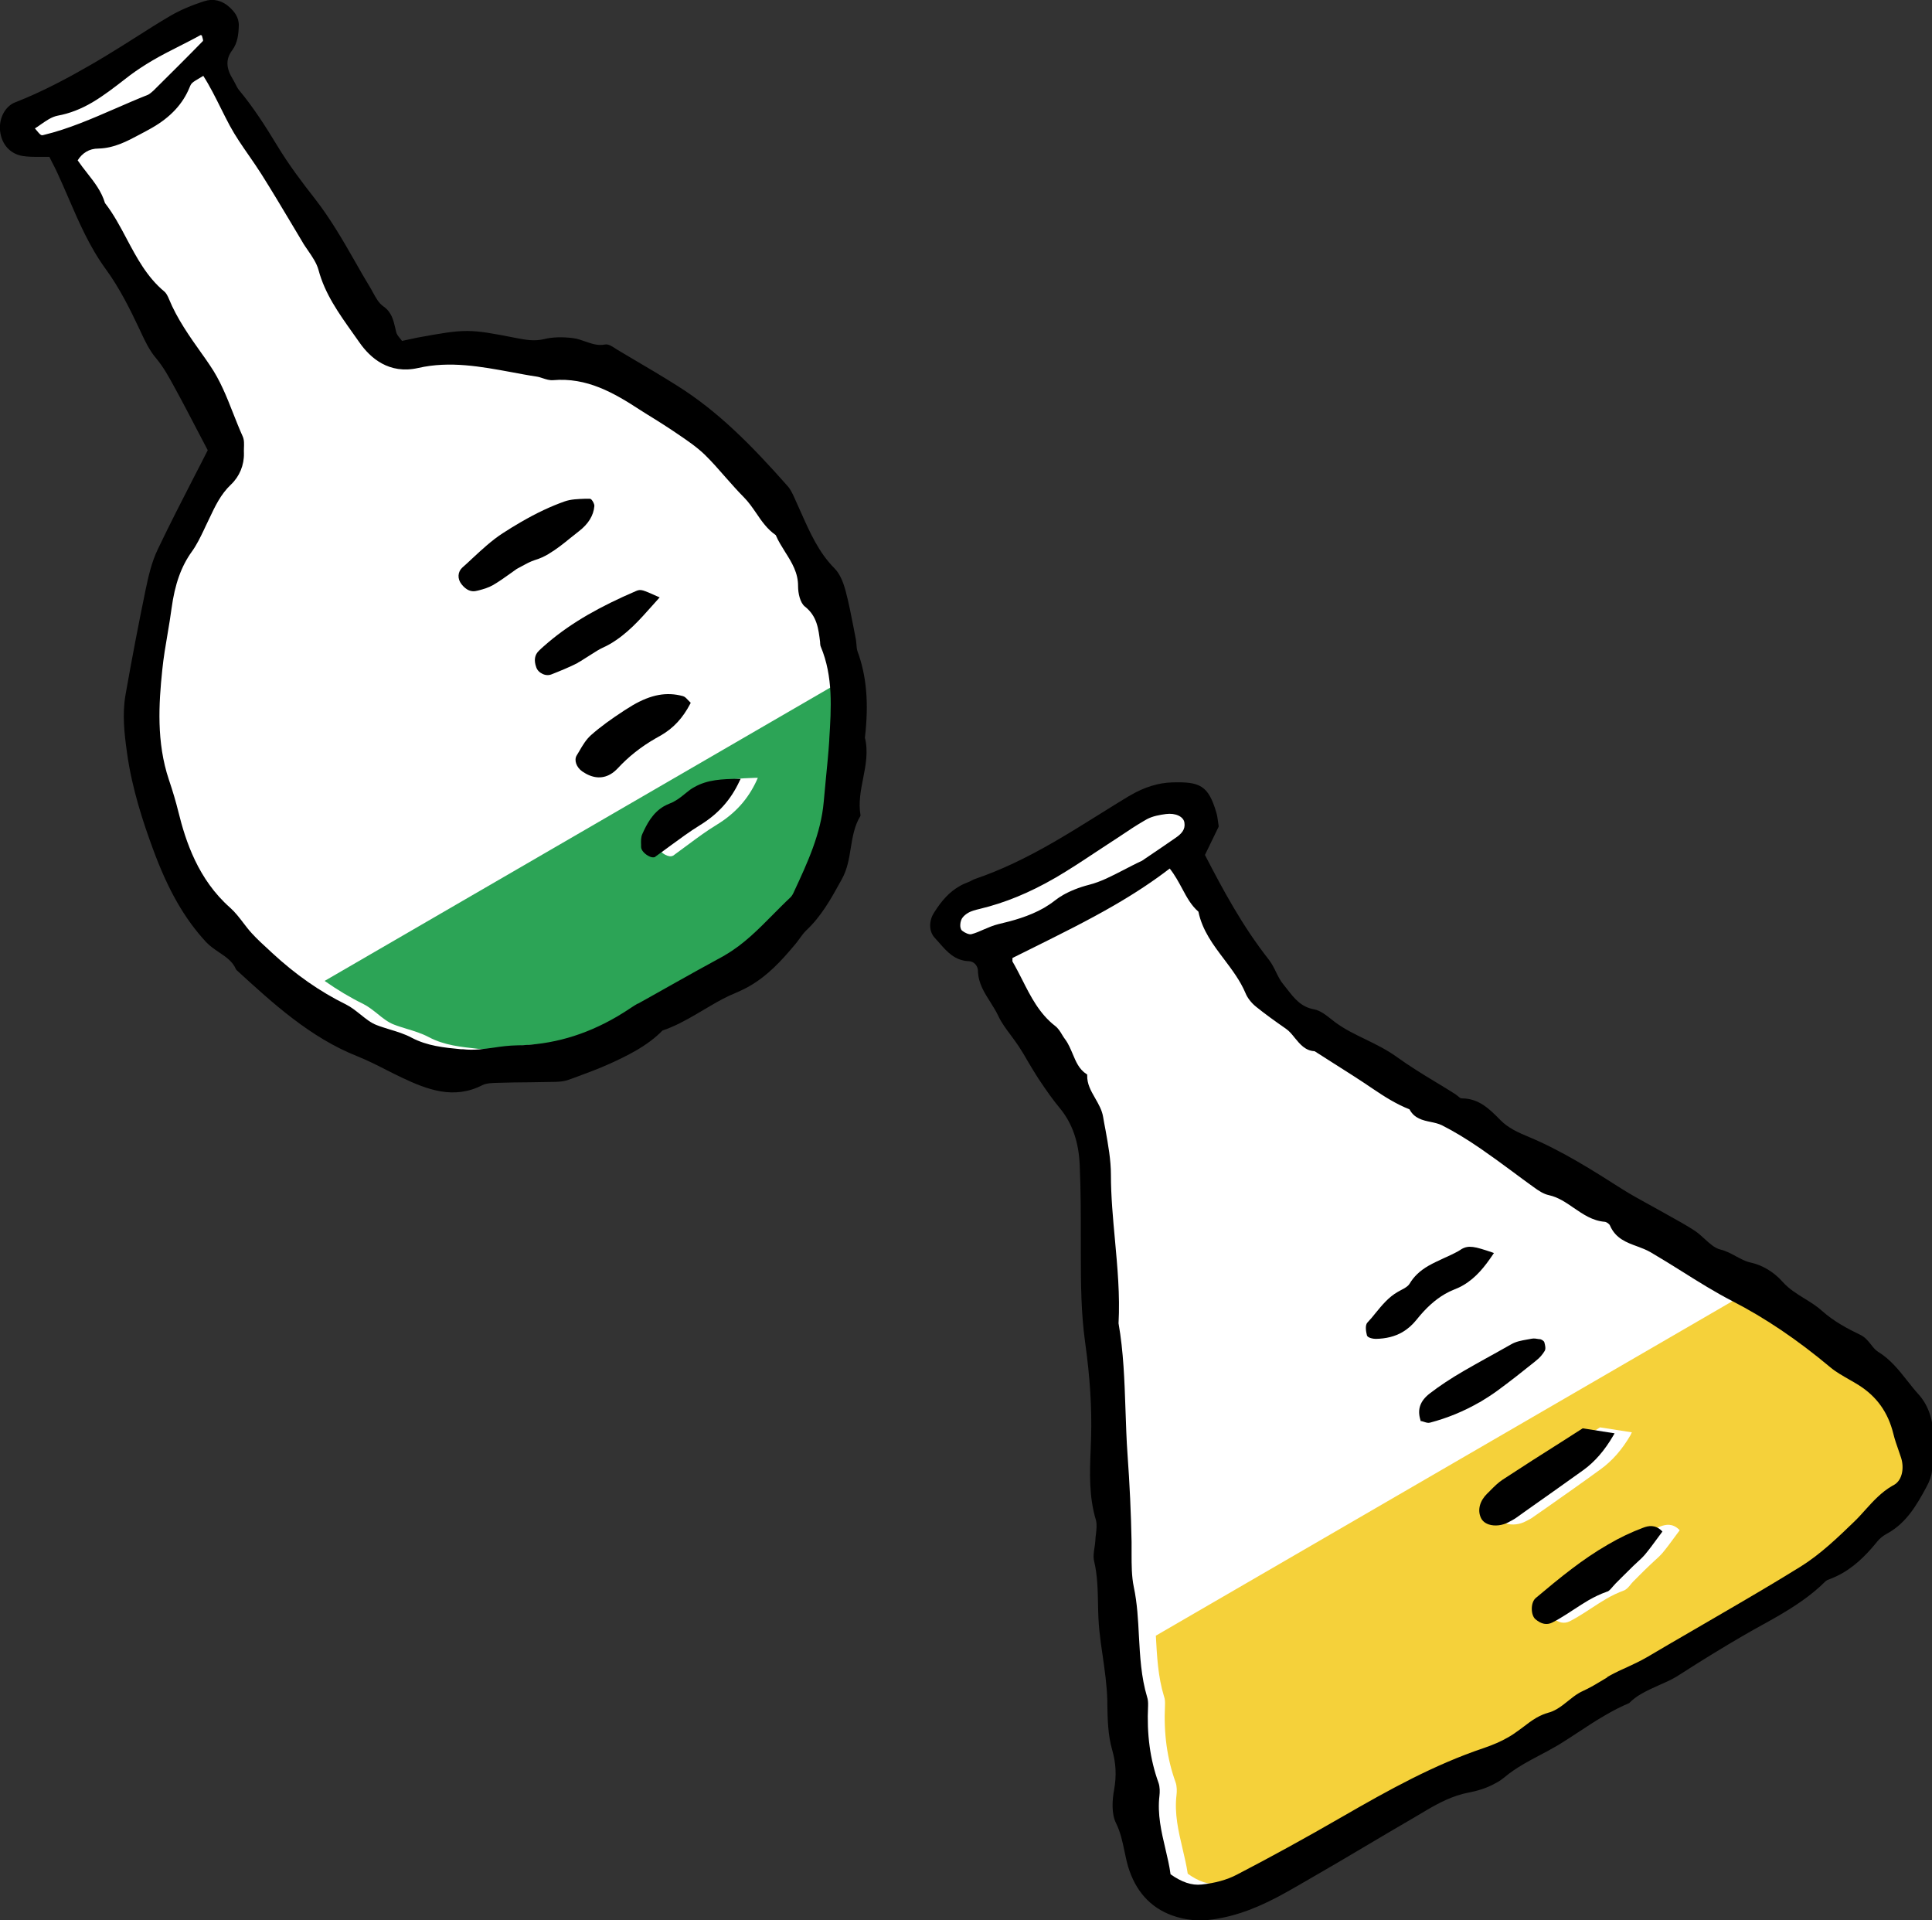
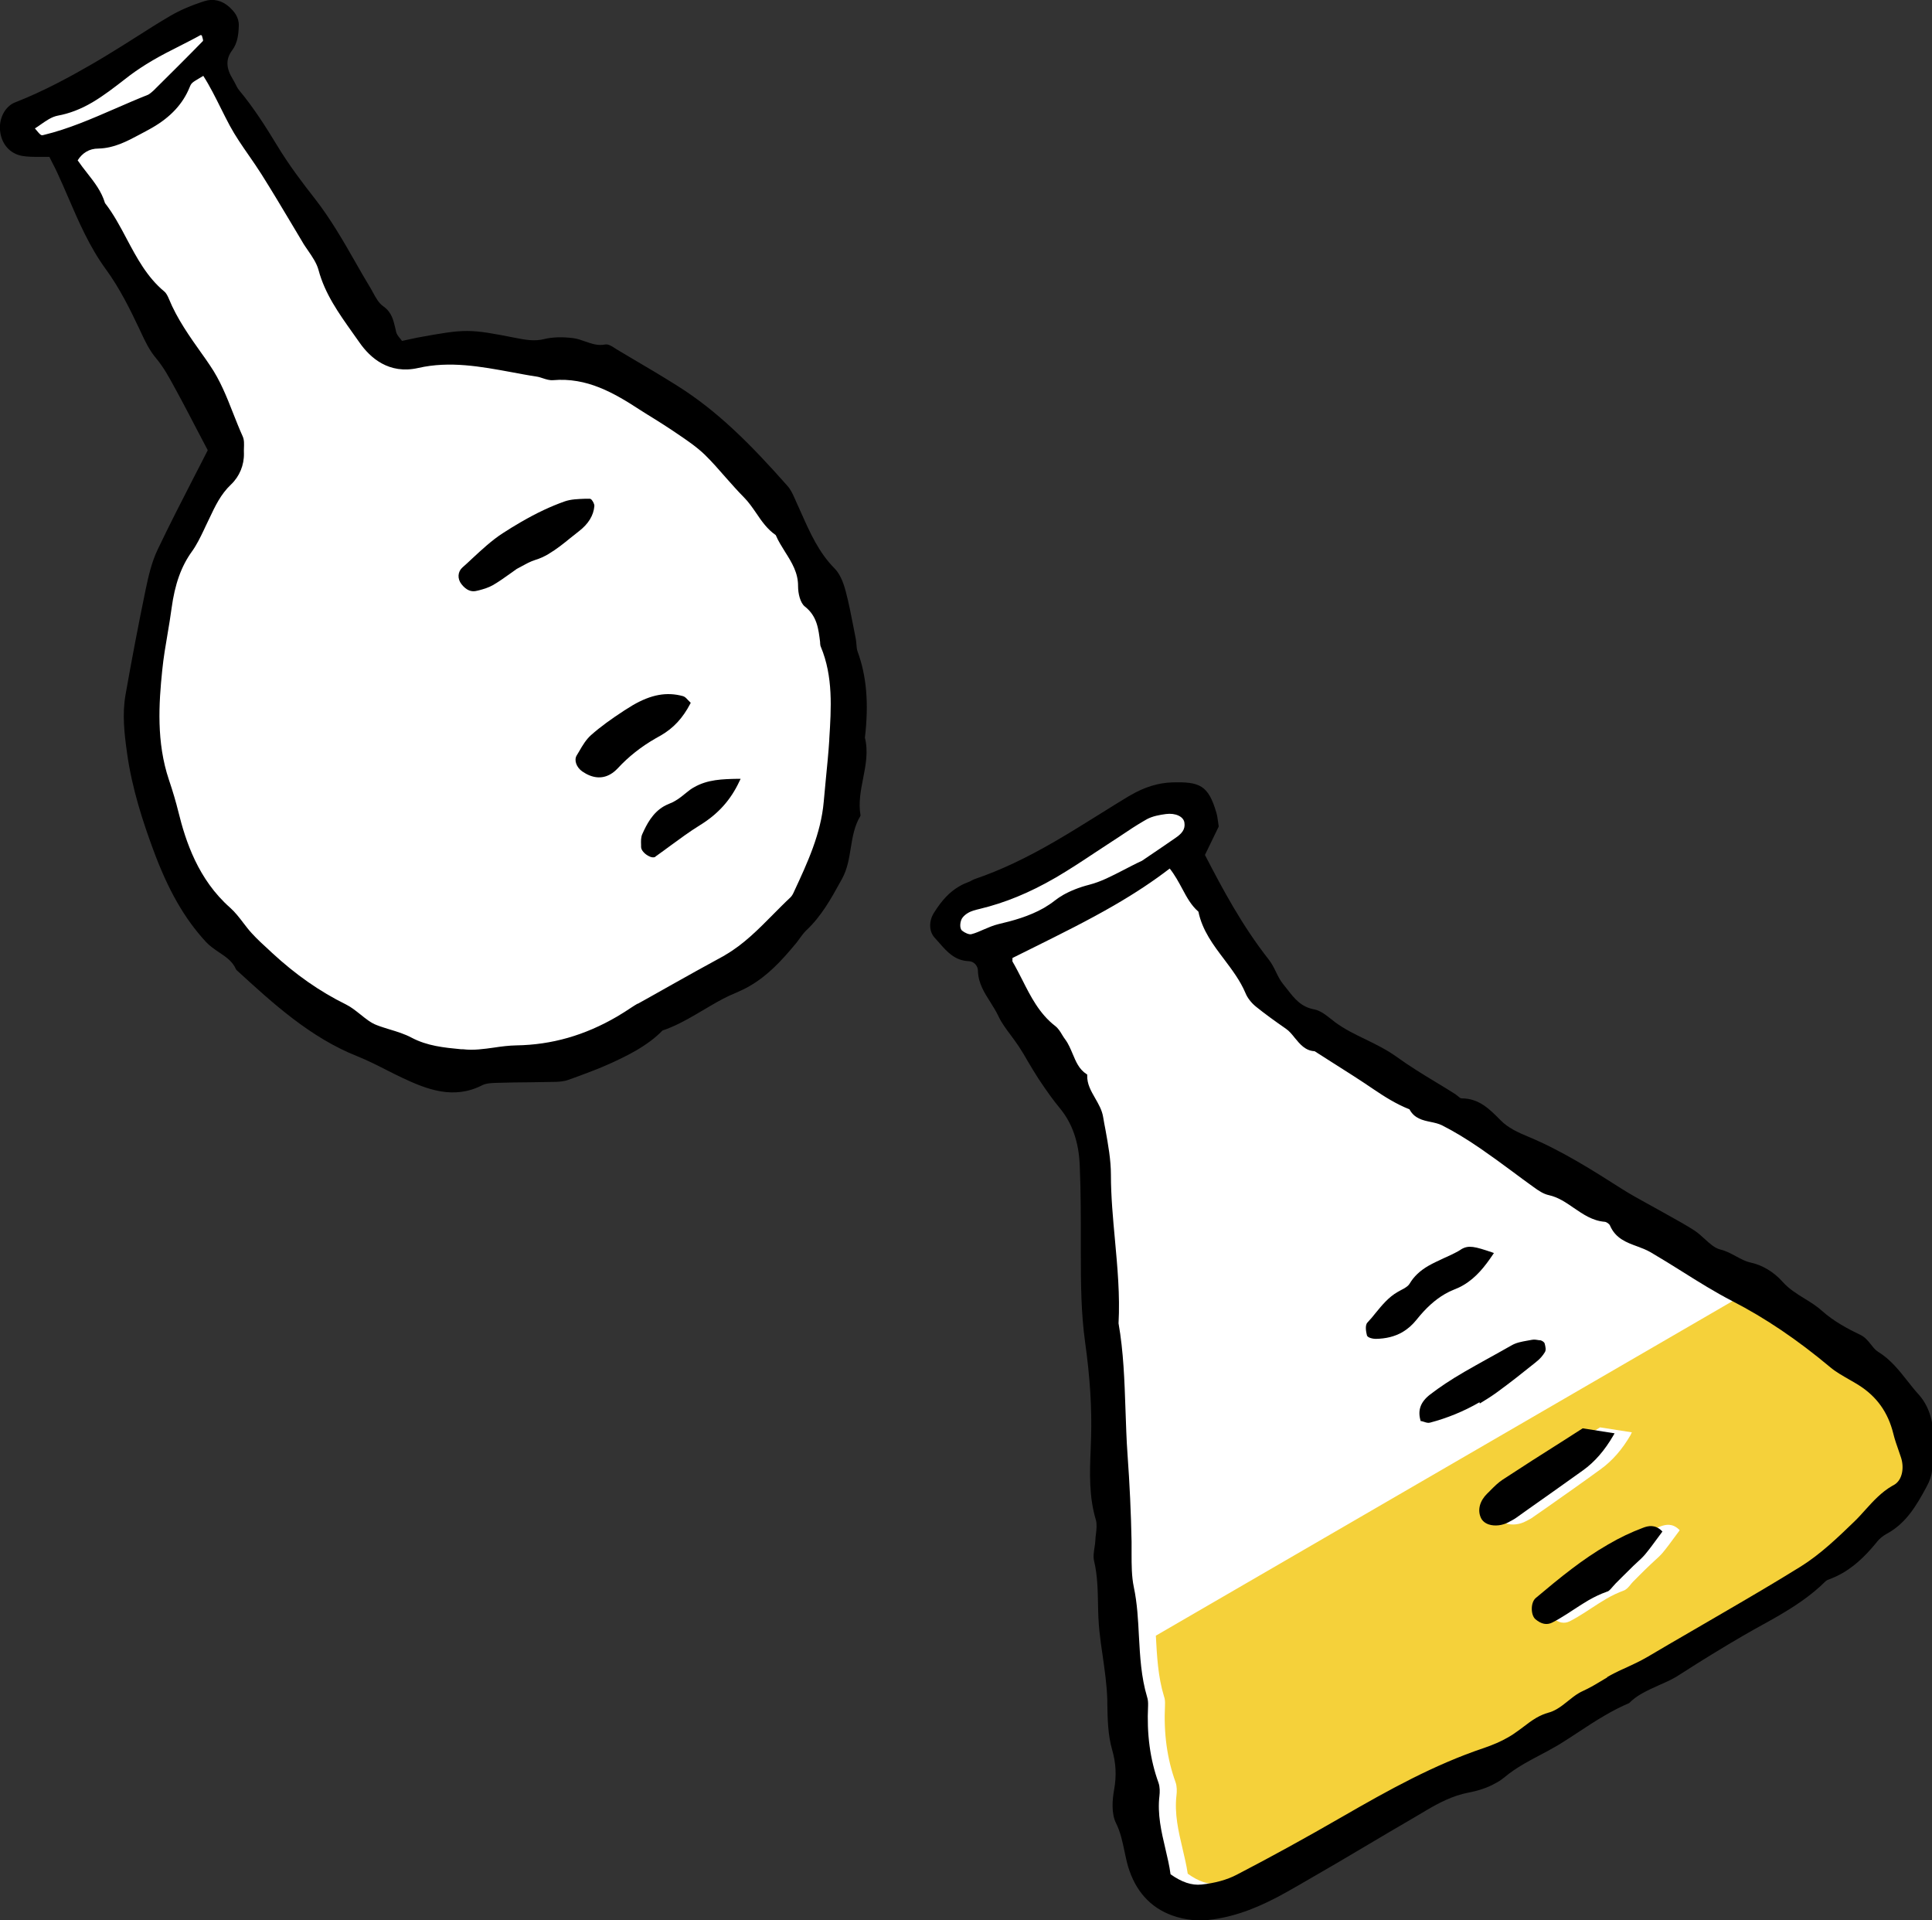
<svg xmlns="http://www.w3.org/2000/svg" id="_レイヤー_1" width="139.32" height="138.45" viewBox="0 0 139.32 138.45">
  <rect x="0" y="0" width="139.32" height="138.45" fill="#333333" stroke="none" />
  <defs>
    <style>.cls-1,.cls-2,.cls-3,.cls-4{stroke-width:0px;}.cls-2{fill:#2ca456;}.cls-3{fill:#fff;}.cls-4{fill:#f5d13a;}</style>
  </defs>
  <path class="cls-3" d="m107.74,128.3c-.69.4-1.48.59-1.89.66-1.21.23-2.24.79-3.11,1.29l-.99.58c-1.16.67-2.31,1.35-3.46,2.03l-.16.1c-1.24.73-2.49,1.47-3.74,2.19-.56.33-1.13.65-1.69.98-1.99,1.13-3.6,1.73-5.25,1.97-1.02.15-1.96.06-2.87-.27-1.47-.55-2.47-1.66-2.97-3.33-.11-.37-.19-.76-.27-1.12-.15-.71-.29-1.4-.63-2.06-.25-.49-.29-1.26-.12-2.24.19-1.05.14-1.98-.15-3-.3-1.05-.32-2.23-.34-3.27v-.24c-.03-1.1-.18-2.17-.35-3.27-.08-.58-.17-1.16-.23-1.74-.07-.61-.08-1.24-.1-1.85v-.11c-.03-1.03-.05-2.08-.29-3.1-.06-.27-.01-.58.03-.88.03-.19.06-.37.07-.54,0-.14.02-.27.04-.41.05-.39.08-.78-.02-1.12-.5-1.65-.43-3.36-.36-5.01l.03-.88c.06-2.13-.08-4.31-.43-6.88-.28-2.11-.31-4.1-.31-6.49v-.74c0-1.84,0-3.7-.07-5.52-.07-1.72-.55-3.11-1.47-4.23-.51-.61-1-1.3-1.57-2.16-.28-.42-.54-.86-.74-1.2-.22-.37-.43-.74-.67-1.11-.18-.28-.39-.55-.58-.81l-.04-.05c-.31-.42-.64-.85-.85-1.3-.17-.37-.39-.72-.59-1.03-.42-.65-.84-1.31-.85-2.13-.01-.45-.37-.95-.93-.97-.88-.03-1.38-.6-1.91-1.2-.13-.15-.24-.27-.35-.39-.33-.35-.34-.97-.03-1.47.55-.88,1.08-1.44,1.73-1.82.18-.1.38-.2.59-.28.09-.03.19-.08.28-.13.09-.05.17-.09.26-.12,1.77-.6,3.6-1.47,5.76-2.72,1.03-.6,2.06-1.24,3.05-1.86l.28-.17c.67-.42,1.31-.82,1.95-1.22l.15-.09c.95-.55,1.91-.85,2.84-.88,1.88-.06,2.38.12,2.92,1.98.05.17.08.35.11.58.01.1.03.19.05.3l-1.02,2.09.06.12c1.3,2.52,2.72,5.17,4.63,7.59.2.25.35.55.5.86.15.31.33.66.56.95.1.11.18.22.26.33.54.69,1.08,1.38,2.11,1.55.37.07.74.36,1.09.64l.09.07c.08.06.16.13.24.18.66.49,1.41.86,2.13,1.21l.1.05c.75.36,1.5.73,2.17,1.21.93.68,1.94,1.29,2.91,1.88l.32.19c.35.22.71.43,1.05.65.05.03.1.08.16.12.14.12.27.22.42.22,1.14,0,1.82.69,2.61,1.48.59.61,1.31.93,2.11,1.27,2.4,1,4.6,2.4,6.73,3.76.54.35,1.11.66,1.67.96l.34.19c.2.11.4.22.59.33.16.09.33.18.49.27l.27.15c.64.35,1.25.69,1.83,1.07.22.15.44.35.65.54l.04.04c.38.35.78.71,1.26.83.39.1.75.29,1.06.46l.05.03c.34.18.67.35,1.04.43.83.19,1.61.65,2.18,1.3.49.56,1.1.93,1.64,1.27.4.24.86.52,1.24.87.86.78,1.96,1.35,2.82,1.76.29.14.47.37.66.62.16.21.34.44.59.59.83.51,1.42,1.26,2,1.98l.05.06c.25.32.52.65.79.95.62.68.97,1.61.99,2.63.02.88,0,1.78-.07,2.68-.02.31-.14.66-.36,1.06-.73,1.34-1.43,2.51-2.65,3.22,0,0-.17.09-.17.09-.26.15-.49.35-.68.57-.59.72-1.39,1.63-2.43,2.23-.3.18-.63.33-.99.46-.04,0-.1.03-.17.07s-.12.08-.16.13c-1.03,1.04-2.29,1.83-3.38,2.46-.38.22-.75.43-1.13.64l-.6.34-.8.46c-1.41.82-2.91,1.74-4.57,2.81-.07.05-.14.09-.21.13h-.02c-.35.21-.74.39-1.11.56l-.1.05c-.4.18-.83.37-1.23.61-.37.21-.67.44-.94.7-.59.26-1.15.54-1.73.88-.66.38-1.29.8-2,1.26-.39.26-.78.51-1.17.76-.14.09-.28.17-.42.25h-.01c-.34.21-.69.39-1.05.58l-.31.17c-.28.15-.56.3-.84.47-.61.36-1.08.68-1.48,1.02-.14.12-.31.23-.5.34Z" />
  <path class="cls-4" d="m135.29,99.78c1.3.82,2.11,1.96,2.49,3.49.1.42.25.84.39,1.24.05.16.11.31.16.47.24.7.12,1.63-.5,1.99l-.13.07c-.78.45-1.36,1.1-1.93,1.72-.25.28-.52.57-.8.84-1.21,1.16-2.45,2.37-3.86,3.25-1.85,1.15-3.75,2.26-5.53,3.29l-2.56,1.49c-.99.58-1.98,1.16-2.96,1.74l-.08.05c-.48.28-.99.52-1.48.74-.28.13-.55.26-.83.4-.18.09-.36.19-.53.29s-.33.2-.5.3c-.17.1-.33.21-.51.31-.29.17-.54.29-.78.41-.08.04-.17.08-.25.13-.28.17-.54.37-.8.58s-.52.42-.8.59c-.21.12-.4.2-.61.26-.29.08-.57.2-.87.37-.34.2-.66.44-.97.68-.23.17-.47.35-.71.51-.12.08-.24.15-.37.23-.52.3-1.07.54-1.75.77-3.58,1.2-6.87,3.03-10.19,4.95-2.67,1.54-5.16,2.91-7.61,4.18-.7.36-1.58.61-2.54.71-.71.07-1.44-.17-2.23-.74-.09-.61-.24-1.23-.38-1.83-.29-1.23-.59-2.5-.43-3.84.03-.25.04-.62-.07-.93-.61-1.69-.86-3.5-.76-5.55.01-.23,0-.45-.07-.63-.44-1.43-.51-2.93-.59-4.38l42.22-24.49c.19.11.39.21.58.31,2.36,1.22,4.68,2.78,7.09,4.79.41.34.87.6,1.33.86.23.14.47.27.71.42Zm-17.69,3.63l.08-.14-2.3-.36-1.5.96c-1.43.91-2.85,1.82-4.27,2.75-.32.21-.59.49-.86.75-.08.09-.17.18-.26.26-.54.51-.71,1.18-.45,1.73.1.22.29.38.57.48.43.14.98.08,1.44-.17l.06-.03c.09-.05.17-.09.26-.14.07-.04.14-.08.21-.14l.88-.61c1.32-.93,2.65-1.86,3.95-2.81.85-.61,1.57-1.43,2.2-2.52Zm3.53,6.92l-.07-.07c-.47-.44-.93-.35-1.32-.21-.85.32-1.67.72-2.53,1.21-1.83,1.06-3.44,2.37-5.2,3.85-.18.15-.28.44-.29.79,0,.33.1.61.26.75.41.36.82.44,1.22.24.17-.09.34-.18.51-.28.36-.21.71-.44,1.06-.67.35-.23.69-.45,1.05-.66.46-.27.86-.45,1.26-.6.04-.01.07-.03.11-.05.15-.09.28-.24.39-.38.06-.07.12-.15.18-.21l.45-.45c.27-.27.54-.54.82-.8.09-.09.2-.18.3-.28.19-.17.39-.35.56-.55.3-.36.58-.74.85-1.11.11-.15.4-.54.4-.54Z" />
  <path class="cls-1" d="m107.89,128.54c-.68.4-1.45.6-1.98.7-1.16.22-2.17.76-3.02,1.26l-.98.58c-1.21.7-2.42,1.42-3.62,2.13-1.24.74-2.49,1.47-3.74,2.19-.56.33-1.13.65-1.69.97-2.01,1.14-3.66,1.76-5.35,2.01-1.07.16-2.05.06-3.01-.29-1.56-.57-2.62-1.76-3.15-3.51-.11-.38-.19-.77-.27-1.15-.14-.66-.28-1.34-.6-1.98-.35-.7-.27-1.7-.14-2.41.18-1.01.14-1.9-.14-2.88-.31-1.07-.33-2.22-.35-3.34v-.24c-.03-1.09-.19-2.18-.34-3.24-.09-.58-.17-1.16-.23-1.75-.07-.66-.09-1.33-.1-1.98-.02-1-.04-2.04-.28-3.05-.08-.32-.02-.67.03-1.01.03-.17.05-.34.06-.51,0-.14.02-.29.04-.43.04-.35.08-.71,0-1.01-.51-1.69-.45-3.42-.38-5.1.01-.29.02-.59.03-.88.06-2.09-.07-4.26-.43-6.84-.29-2.1-.31-4.11-.31-6.53v-.74c0-1.81,0-3.68-.08-5.51-.07-1.66-.53-2.99-1.4-4.06-.5-.6-1-1.3-1.59-2.19-.26-.4-.5-.81-.74-1.21-.21-.37-.43-.74-.66-1.09-.18-.27-.38-.54-.57-.8-.33-.44-.68-.9-.91-1.4-.16-.34-.37-.67-.57-.99-.43-.68-.88-1.37-.9-2.27,0-.32-.26-.68-.66-.69-1-.04-1.57-.68-2.11-1.3-.11-.13-.23-.26-.34-.38-.42-.44-.45-1.2-.06-1.81.58-.93,1.15-1.52,1.83-1.91.2-.12.42-.22.64-.3.09-.03.17-.07.25-.12.1-.05.19-.1.3-.13,1.75-.6,3.57-1.45,5.71-2.69,1.12-.65,2.24-1.35,3.33-2.03.65-.41,1.3-.81,1.96-1.21l.16-.09c.99-.58,2-.89,2.98-.92,2-.06,2.62.2,3.2,2.17.06.2.09.41.12.63.02.11.03.22.05.35v.04s-.99,2.04-.99,2.04c1.29,2.5,2.71,5.14,4.6,7.54.22.28.38.6.53.91.15.31.31.63.53.89.09.11.18.22.27.34.51.66,1,1.28,1.93,1.45.44.08.84.39,1.22.69.11.09.21.17.32.25.68.5,1.44.87,2.19,1.23.74.36,1.51.74,2.21,1.24.94.68,1.95,1.3,2.93,1.89.45.27.89.54,1.33.82.06.04.12.09.18.14.09.08.19.16.26.16,1.26,0,2.01.76,2.81,1.57.56.57,1.27.89,2.02,1.2,2.4,1,4.62,2.41,6.77,3.78.57.36,1.17.69,1.75,1.01.28.15.57.31.85.47.25.14.5.28.75.42.61.34,1.25.69,1.85,1.08.26.17.5.39.73.6.37.34.73.67,1.14.77.42.1.78.3,1.13.49.34.18.66.36,1.02.44.88.19,1.71.69,2.33,1.39.46.52,1.03.87,1.58,1.21.44.27.89.55,1.28.9.84.76,1.91,1.32,2.75,1.72.35.17.56.44.77.7.16.2.3.39.51.52.88.54,1.5,1.32,2.1,2.08.26.33.52.66.8.97.66.72,1.04,1.72,1.07,2.81.02.89,0,1.8-.08,2.71-.03.35-.16.74-.39,1.16-.74,1.38-1.46,2.58-2.76,3.33l-.18.1c-.24.14-.44.31-.6.5-.6.74-1.42,1.66-2.51,2.29-.33.19-.68.35-1.03.48-.04.01-.08.03-.11.05-.04.02-.07.05-.1.07-1.08,1.08-2.35,1.88-3.45,2.52-.38.22-.76.43-1.14.64l-.61.34c-.26.15-.53.3-.79.45-1.39.81-2.88,1.72-4.56,2.8-.08.05-.16.1-.24.15-.4.23-.82.42-1.24.6-.41.18-.82.37-1.21.59s-.67.44-.92.69c-.58.25-1.14.53-1.75.89-.68.39-1.34.83-1.98,1.25-.39.26-.78.51-1.18.76-.14.09-.29.18-.44.26-.36.21-.73.41-1.1.6-.37.2-.74.39-1.1.6-.58.34-1.04.65-1.44.99-.16.13-.34.26-.54.37Zm8-7.62c.17-.1.35-.2.53-.29.27-.14.55-.27.83-.39.49-.23,1-.46,1.48-.74l.09-.05c.98-.58,1.97-1.16,2.96-1.73l2.56-1.49c1.77-1.03,3.67-2.14,5.52-3.29,1.41-.88,2.66-2.08,3.86-3.24.28-.27.55-.57.8-.85.56-.62,1.15-1.27,1.93-1.72l.13-.07c.63-.36.74-1.29.5-1.99-.05-.16-.11-.31-.16-.47-.14-.4-.29-.82-.39-1.24-.38-1.53-1.19-2.67-2.49-3.49-.23-.15-.47-.28-.71-.42-.45-.26-.92-.52-1.33-.86-2.4-2.01-4.72-3.57-7.09-4.79-1.24-.64-2.44-1.39-3.6-2.12-.75-.47-1.52-.95-2.29-1.4-.3-.17-.63-.3-.96-.42-.77-.28-1.56-.57-1.96-1.5-.05-.12-.25-.26-.38-.27-.88-.07-1.57-.55-2.23-1-.58-.4-1.12-.77-1.79-.92-.39-.08-.76-.33-1.09-.57-.53-.38-1.06-.77-1.58-1.16-.74-.55-1.51-1.11-2.28-1.64-.99-.68-1.9-1.23-2.77-1.67-.25-.12-.52-.18-.81-.24-.58-.12-1.18-.25-1.53-.91-.97-.38-1.84-.94-2.58-1.44-.98-.67-2.01-1.32-2.99-1.94-.42-.27-.85-.54-1.27-.81-.67-.03-1.06-.51-1.43-.96-.2-.25-.39-.49-.64-.66-.82-.57-1.5-1.06-2.17-1.6-.33-.27-.61-.63-.75-.98-.37-.88-.96-1.66-1.53-2.42-.78-1.03-1.58-2.08-1.86-3.44-.52-.45-.84-1.04-1.17-1.66-.26-.48-.52-.97-.9-1.45-1.17.9-2.48,1.77-4,2.65-1.88,1.09-3.86,2.07-5.77,3.02-.53.26-1.05.52-1.57.78,0,.04,0,.08,0,.11,0,.05-.01.12,0,.14.25.43.48.88.7,1.31.61,1.21,1.24,2.46,2.38,3.34.22.17.37.41.51.65.07.11.14.23.22.33.23.31.38.68.53,1.03.24.57.46,1.11,1,1.46l.05.03v.06c-.02.62.27,1.12.58,1.66.24.42.49.85.57,1.35.05.31.11.62.17.93.19,1.06.39,2.15.39,3.23,0,1.57.15,3.15.29,4.68.18,1.97.37,4,.26,6.03.36,2.04.43,4.16.5,6.21.04,1.08.07,2.19.15,3.28.15,2.07.25,4.18.29,6.27,0,.28,0,.57,0,.85,0,.8,0,1.63.16,2.4.25,1.17.31,2.38.37,3.55.08,1.45.16,2.95.59,4.38.06.18.08.39.07.63-.1,2.05.14,3.86.75,5.55.11.31.1.68.07.94-.16,1.33.14,2.6.43,3.83.14.6.29,1.22.37,1.83.8.57,1.53.82,2.24.74.96-.1,1.84-.34,2.54-.71,2.45-1.27,4.94-2.64,7.61-4.18,3.33-1.92,6.62-3.75,10.2-4.95.67-.23,1.23-.47,1.75-.77.12-.07.24-.14.36-.22.24-.16.48-.34.71-.51.31-.24.63-.48.97-.68.3-.17.58-.29.87-.37.2-.05.4-.14.61-.26.29-.17.55-.38.8-.58.25-.2.52-.42.8-.58.08-.05.17-.09.25-.13.24-.11.48-.23.78-.4.17-.1.34-.2.51-.3.17-.1.33-.2.5-.3Zm-39.27-56.37c.54-.31,1.18-.57,1.92-.76.86-.22,1.61-.62,2.49-1.07.41-.21.84-.44,1.32-.66l.53-.36c.56-.38,1.23-.83,1.89-1.29.44-.3.72-.61.64-1.1-.06-.44-.65-.71-1.33-.62-.45.06-.96.15-1.37.37-.09.05-.17.1-.26.15-.53.31-1.05.65-1.55.99-.23.15-.46.31-.7.46-.42.27-.83.55-1.25.82-.9.6-1.83,1.21-2.78,1.77l-.09.05c-1.83,1.06-3.6,1.79-5.43,2.23-.29.07-.6.14-.86.3-.15.09-.28.2-.38.33-.17.21-.25.76-.03.94.2.16.51.3.68.25.31-.08.59-.21.89-.34.33-.14.67-.29,1.04-.38,1.03-.24,2.22-.56,3.29-1.17.27-.16.53-.33.77-.52.17-.13.35-.26.55-.37Z" />
  <path class="cls-1" d="m109.11,109.57c-.09.05-.17.1-.26.14l-.05.03c-.46.25-1.01.31-1.44.17-.27-.09-.47-.26-.57-.48-.26-.56-.08-1.22.45-1.74.09-.08.17-.17.26-.26.27-.27.54-.54.86-.75,1.42-.93,2.84-1.84,4.27-2.74l1.5-.96,2.3.36-.08.14c-.63,1.09-1.35,1.92-2.2,2.53-1.31.94-2.64,1.88-3.96,2.81l-.87.62c-.07.05-.14.09-.21.13Z" />
  <path class="cls-1" d="m115.93,114.73s-.07.04-.11.05c-.4.14-.8.33-1.26.59-.36.21-.7.43-1.05.66-.35.23-.7.46-1.06.67-.17.1-.34.19-.51.28-.39.2-.8.12-1.22-.24-.16-.14-.26-.42-.26-.75,0-.34.11-.63.29-.78,1.76-1.48,3.36-2.79,5.2-3.85.85-.5,1.68-.89,2.53-1.21.39-.15.86-.24,1.33.2l.07.07s-.29.39-.4.54c-.27.37-.55.75-.85,1.11-.17.2-.36.38-.55.55-.1.09-.2.18-.3.28-.27.27-.54.54-.82.81l-.45.45c-.06.06-.12.14-.19.21-.12.14-.24.29-.39.38Z" />
  <path class="cls-1" d="m101.14,96.04c-.55.32-1.2.48-1.94.49-.14,0-.58-.06-.63-.26-.05-.21-.16-.71.04-.92.21-.22.4-.45.59-.69.46-.56.93-1.14,1.6-1.52.06-.03.12-.07.18-.1.08-.04.17-.09.26-.14.21-.12.34-.23.41-.35.31-.52.74-.93,1.36-1.29.35-.2.73-.37,1.09-.54.36-.16.73-.33,1.07-.52.06-.03.22-.14.22-.14.52-.3.96-.19,2.2.23l.14.05-.08.12c-.56.83-1.2,1.66-2.13,2.2-.2.12-.42.22-.65.31-.23.09-.46.2-.68.33-.71.41-1.38,1.02-2.04,1.85-.29.36-.62.66-1,.88Z" />
-   <path class="cls-1" d="m106.69,101.1c-1.12.65-2.32,1.14-3.57,1.47-.14.04-.29-.01-.44-.06-.06-.02-.12-.04-.17-.05h-.06s-.02-.08-.02-.08c-.24-.77-.02-1.38.68-1.92.69-.53,1.48-1.06,2.5-1.65.52-.3,1.04-.59,1.56-.88.52-.29,1.04-.57,1.56-.87l.25-.14c.34-.2.74-.27,1.13-.34.11-.02.22-.04.33-.06.18-.04.37,0,.55.03h.07c.11.03.28.12.31.24.06.23.11.45.02.61-.15.25-.36.5-.61.69l-.12.1c-.87.7-1.78,1.42-2.7,2.09-.41.3-.84.57-1.27.83Z" />
+   <path class="cls-1" d="m106.69,101.1c-1.12.65-2.32,1.14-3.57,1.47-.14.04-.29-.01-.44-.06-.06-.02-.12-.04-.17-.05h-.06c-.24-.77-.02-1.38.68-1.92.69-.53,1.48-1.06,2.5-1.65.52-.3,1.04-.59,1.56-.88.52-.29,1.04-.57,1.56-.87l.25-.14c.34-.2.74-.27,1.13-.34.11-.02.22-.04.33-.06.18-.04.37,0,.55.03h.07c.11.03.28.12.31.24.06.23.11.45.02.61-.15.25-.36.5-.61.69l-.12.1c-.87.7-1.78,1.42-2.7,2.09-.41.3-.84.57-1.27.83Z" />
  <path class="cls-3" d="m53.92,70.85c-.29.17-.61.32-.94.45-.67.27-1.31.63-1.9.97l-1.09.64c-.72.42-1.49.84-2.32,1.12l-.06.02-.05.05c-.47.48-1.09.96-1.86,1.4-.64.37-1.3.68-1.81.91-.84.39-1.74.72-2.61,1.03l-.42.16c-.26.1-.57.11-.78.11-.61.01-1.22.02-1.82.03-.8,0-1.59.02-2.37.04-.41,0-.88.02-1.24.21-1.94,1-3.8.28-5.54-.54-.31-.15-.62-.3-.93-.46l-.2-.1c-.63-.32-1.35-.69-2.1-.99-3.37-1.34-6.04-3.78-8.62-6.15-.28-.63-.81-.98-1.31-1.32-.34-.23-.65-.44-.88-.7-1.54-1.67-2.71-3.72-3.78-6.62-.68-1.82-1.5-4.25-1.86-6.87-.19-1.39-.34-2.75-.11-4.1.41-2.32.9-4.89,1.46-7.62.19-.94.43-1.94.84-2.8.8-1.69,1.67-3.37,2.51-5l1.16-2.26-.71-1.35c-.53-1.03-1.08-2.08-1.65-3.12l-.12-.22c-.39-.71-.79-1.45-1.32-2.08-.47-.55-.76-1.16-1.07-1.8l-.1-.21c-.66-1.4-1.45-3.02-2.49-4.45-1.12-1.54-1.89-3.32-2.63-5.04-.28-.65-.55-1.26-.83-1.87-.11-.24-.23-.48-.38-.75l-.26-.53h-.93c-.43,0-.81,0-1.16-.07-.76-.14-1.26-.71-1.36-1.53-.09-.72.22-1.41.76-1.72.06-.04.12-.06.18-.09,2.1-.82,4.02-1.89,5.46-2.72.4-.23.79-.46,1.18-.7.6-.36,1.2-.74,1.78-1.11l.3-.19c.87-.56,1.66-1.05,2.46-1.52.68-.39,1.47-.74,2.42-1.04.52-.17,1.06-.04,1.52.36.32.29.61.63.6,1.15-.02.58-.07,1.14-.43,1.61-.54.73-.53,1.5.05,2.41.05.09.11.19.16.3.09.18.17.35.3.5,1.03,1.23,1.9,2.61,2.69,3.92.86,1.43,1.88,2.78,2.77,3.91,1.15,1.46,2.09,3.11,2.92,4.57l.34.59c.22.39.45.78.68,1.17.08.13.15.25.21.38.21.39.44.83.85,1.12.49.35.61.84.73,1.35.02.07.08.33.08.33.06.22.18.38.33.57l.25.32.69-.15c.2-.04.39-.08.58-.11,3.45-.63,3.65-.63,7.01.02.67.13,1.36.27,2.13.07.57-.14,1.26-.16,2-.06.28.04.56.14.81.22.49.17.98.35,1.57.23.12-.02.36.12.53.23l.14.09.9.53c1.05.61,2.28,1.34,3.46,2.09,2.88,1.81,5.23,4.18,7.89,7.18.19.22.33.52.45.8l.08.18c.14.3.27.59.4.89.63,1.42,1.29,2.88,2.45,4.06.31.31.55.81.74,1.52.22.86.4,1.76.56,2.6.06.3.11.59.18.88.02.1.03.21.03.32v.07c.02.17.04.34.1.51.63,1.72.79,3.65.51,6.09v.05s0,.05,0,.05c.24.92.05,1.88-.13,2.81-.16.82-.35,1.75-.2,2.67-.44.74-.57,1.59-.69,2.35-.12.74-.24,1.49-.61,2.14l-.1.19c-.67,1.21-1.36,2.46-2.41,3.44-.18.17-.33.37-.48.57-.1.15-.19.27-.28.38-1.07,1.3-2.04,2.31-3.27,3.02Z" />
-   <path class="cls-2" d="m23.43,70.71l37.62-21.82c.19,1.44.1,2.9,0,4.34v.07c-.06.95-.16,1.91-.25,2.84-.06.54-.11,1.07-.15,1.6-.2,2.3-1.17,4.39-2.14,6.46-.08.16-.15.33-.27.43-.43.4-.85.83-1.26,1.25-1.03,1.05-2.11,2.14-3.42,2.9-.08.04-.15.09-.23.13-1.27.68-2.53,1.39-3.79,2.1l-1.45.81-.34.19c-.18.1-.36.19-.53.3-.14.08-.29.17-.43.27-.35.24-.71.46-1.06.67-2.33,1.35-4.71,2.03-7.26,2.07-.54.01-1.08.09-1.61.16-.72.1-1.47.21-2.22.14h-.14c-1.26-.14-2.45-.25-3.57-.84-.5-.27-1.06-.44-1.59-.6-.31-.1-.63-.19-.93-.31-.42-.16-.79-.45-1.18-.77-.33-.26-.66-.53-1.04-.72-.96-.47-1.87-1.02-2.77-1.65Zm31.14-14.46l.08-.17h-.18c-1.14.04-2.22.06-3.18.62-.18.11-.36.23-.53.37-.26.21-.53.44-.83.61-.14.08-.27.14-.39.19-.15.06-.3.13-.43.21-.82.47-1.23,1.27-1.55,1.99-.11.24-.1.52-.09.79v.14c0,.24.25.49.49.62.22.12.42.15.55.08h.02c.37-.27.74-.54,1.1-.81.66-.49,1.35-1,2.06-1.43,1.34-.82,2.25-1.84,2.88-3.2Z" />
  <path class="cls-1" d="m54.06,71.09c-.31.18-.64.34-.97.48-.67.27-1.32.63-1.86.95l-1.09.64c-.72.42-1.51.85-2.37,1.14-.49.51-1.13.99-1.92,1.45-.63.36-1.28.67-1.83.92-.86.39-1.76.72-2.63,1.04l-.42.15c-.3.11-.65.13-.88.14-.61.01-1.23.02-1.84.03-.78,0-1.56.02-2.34.04-.42.01-.83.02-1.13.17-2.06,1.06-3.99.31-5.79-.54-.38-.18-.76-.37-1.13-.56-.67-.34-1.36-.69-2.08-.98-3.41-1.35-6.1-3.82-8.7-6.2l-.02-.02-.04-.05c-.25-.58-.73-.9-1.24-1.24-.32-.22-.65-.44-.92-.73-1.57-1.7-2.75-3.77-3.83-6.71-.68-1.85-1.51-4.31-1.87-6.93-.2-1.41-.35-2.8-.11-4.18.44-2.5.93-5.07,1.46-7.63.19-.9.42-1.94.87-2.87.83-1.74,1.72-3.48,2.59-5.17.34-.66.68-1.31,1.01-1.97l-.64-1.22c-.54-1.03-1.08-2.08-1.65-3.12l-.12-.22c-.38-.7-.78-1.43-1.29-2.04-.51-.6-.82-1.26-1.14-1.95l-.06-.13c-.69-1.46-1.45-3.01-2.47-4.4-1.15-1.58-1.93-3.38-2.68-5.12-.26-.61-.53-1.22-.81-1.83-.11-.24-.23-.47-.37-.74l-.19-.38c-.25,0-.48,0-.69,0-.47,0-.88,0-1.28-.07-.87-.16-1.47-.84-1.58-1.77-.1-.83.26-1.63.89-2,.07-.04.14-.07.22-.1,2.07-.81,3.99-1.87,5.43-2.7.4-.23.79-.46,1.18-.7.7-.42,1.39-.86,2.07-1.29.8-.51,1.63-1.04,2.47-1.53.7-.41,1.51-.76,2.48-1.07.62-.2,1.26-.05,1.78.42.35.32.71.73.69,1.36-.02.6-.08,1.23-.48,1.77-.47.63-.45,1.28.06,2.1.07.11.12.22.18.33.08.16.15.31.26.44,1.05,1.26,1.93,2.65,2.72,3.95.86,1.43,1.87,2.76,2.75,3.88,1.13,1.45,2.05,3.05,2.94,4.61.33.59.67,1.17,1.02,1.75.08.13.15.26.22.39.22.4.42.78.77,1.02.58.41.71.99.84,1.54.02.1.05.21.07.31.04.15.15.3.28.45.05.06.1.12.14.18l.32-.07c.28-.06.54-.12.8-.17,3.5-.64,3.7-.64,7.11.03.67.13,1.31.25,2.01.08.6-.15,1.33-.17,2.11-.07.3.04.58.14.86.24.47.16.91.32,1.42.22.24-.05.5.12.73.27l.14.09.89.53c1.14.67,2.33,1.37,3.47,2.09,2.91,1.83,5.29,4.22,7.95,7.23.22.25.36.56.5.87l.08.18c.14.3.27.6.4.89.62,1.39,1.26,2.84,2.39,3.98.35.35.61.89.81,1.64.23.86.4,1.76.57,2.62.06.29.11.59.17.88.02.12.03.25.04.37.01.18.03.34.08.49.65,1.76.82,3.74.53,6.22.25.98.06,1.97-.13,2.94-.17.86-.34,1.74-.19,2.63v.04s-.01.04-.01.04c-.43.7-.56,1.51-.69,2.3-.12.76-.25,1.54-.64,2.24l-.1.18c-.68,1.24-1.39,2.51-2.47,3.52-.17.16-.31.36-.46.56-.09.12-.17.24-.27.36-1.09,1.32-2.07,2.35-3.35,3.09Zm-8.07,1.28c.18-.1.36-.2.54-.3l.34-.19,1.44-.81c1.26-.71,2.52-1.41,3.79-2.1.08-.04.15-.08.22-.13,1.31-.76,2.38-1.85,3.42-2.9.42-.42.83-.84,1.27-1.25.11-.11.19-.27.26-.43.96-2.06,1.93-4.16,2.13-6.45.05-.54.1-1.07.15-1.61.09-.93.19-1.89.25-2.84v-.07c.14-2.22.29-4.51-.61-6.66-.04-.08-.04-.18-.05-.26v-.07c-.12-.97-.22-1.88-1.1-2.57-.34-.27-.49-.95-.49-1.46.01-.96-.44-1.7-.93-2.47-.24-.39-.5-.79-.68-1.22-.61-.42-1.02-1.01-1.41-1.59-.27-.39-.55-.8-.89-1.14-.46-.46-.9-.97-1.33-1.45-.47-.54-.96-1.1-1.48-1.61-.59-.57-1.3-1.05-1.98-1.51l-.4-.27c-.43-.29-.88-.57-1.31-.84-.32-.2-.64-.39-.96-.6-1.93-1.26-3.86-2.37-6.3-2.16-.25.02-.5-.06-.74-.14-.15-.05-.3-.1-.45-.12-.61-.09-1.22-.21-1.82-.32-2.18-.4-4.43-.82-6.71-.3-2.11.48-3.47-.73-4.24-1.84-.17-.24-.34-.48-.51-.72-.97-1.37-1.98-2.78-2.44-4.5-.13-.49-.45-.96-.76-1.41-.14-.21-.29-.41-.41-.63l-.8-1.34c-.69-1.16-1.41-2.36-2.14-3.52-.29-.46-.61-.92-.92-1.37-.48-.69-.97-1.4-1.37-2.14-.22-.41-.43-.83-.64-1.25-.39-.78-.79-1.59-1.27-2.34l-.27.16c-.55.33-.59.35-.72.67-.48,1.18-1.36,2.14-2.7,2.91-.15.09-.31.17-.47.26-.15.08-.3.16-.45.24-.9.48-1.82.97-2.94,1-.35,0-.64.08-.89.23s-.45.35-.62.62c.22.32.45.62.68.91.54.69,1.04,1.33,1.29,2.17.61.78,1.1,1.7,1.57,2.59.72,1.35,1.46,2.75,2.7,3.78.16.13.26.35.34.54.59,1.44,1.5,2.72,2.38,3.96.19.27.39.54.57.82.75,1.09,1.22,2.29,1.68,3.46.22.55.44,1.12.69,1.67.12.26.1.57.09.87,0,.12-.01.24,0,.35.02.85-.32,1.67-.93,2.25-.75.71-1.15,1.57-1.58,2.48-.08.17-.16.33-.24.5l-.15.32c-.25.52-.51,1.06-.85,1.53-.77,1.07-1.23,2.34-1.47,4.11-.08.6-.18,1.2-.28,1.79-.15.87-.3,1.76-.39,2.65-.25,2.41-.43,5.2.48,7.91.29.86.51,1.61.68,2.3.53,2.16,1.44,4.9,3.73,6.92.36.32.66.71.95,1.09.19.25.39.51.6.74.41.45.87.87,1.32,1.28l.17.16c1.69,1.56,3.43,2.78,5.32,3.71.38.19.71.46,1.04.72.39.31.75.61,1.18.77.3.12.62.21.93.31.53.16,1.09.33,1.59.6,1.12.59,2.31.71,3.57.83h.14c.75.09,1.5-.02,2.22-.12.52-.08,1.07-.15,1.61-.16,2.56-.04,4.94-.72,7.27-2.08.35-.21.71-.43,1.06-.67.14-.09.28-.18.42-.26ZM2.51,9.25c.44.53.45.53.64.48,1.79-.43,3.5-1.18,5.16-1.9.76-.33,1.54-.67,2.32-.98.04-.01.07-.03.1-.05.13-.08.25-.19.34-.27,1.27-1.26,2.42-2.4,3.57-3.58.02-.04-.04-.25-.07-.34l-.02-.06s-.06-.02-.09-.02c-.46.26-.96.51-1.45.76-.67.34-1.37.69-2.03,1.08-.61.36-1.14.71-1.62,1.07l-.35.27c-.75.58-1.52,1.18-2.35,1.67s-1.67.81-2.5.96c-.2.04-.41.12-.65.26-.18.11-.37.23-.55.36-.15.11-.3.21-.46.31Z" />
  <path class="cls-1" d="m39.58,39.93c-.34.2-.67.35-1.01.45-.31.1-.61.26-.9.42-.14.08-.27.15-.41.22-.16.11-.32.23-.49.35-.39.28-.8.57-1.23.82h0c-.32.18-.66.28-1,.37l-.13.03c-.42.12-.79-.04-1.13-.47-.31-.39-.28-.9.07-1.21.24-.21.48-.43.71-.65.69-.64,1.41-1.31,2.2-1.82.43-.28.87-.55,1.32-.81,1.12-.65,2.15-1.13,3.14-1.48.46-.16.96-.17,1.45-.19h.32c.06-.01.11.01.17.07.09.1.21.31.2.46-.06.68-.43,1.28-1.1,1.8-.21.16-.42.33-.63.5-.49.4-1,.81-1.56,1.14Z" />
  <path class="cls-1" d="m44.02,55.82c-.62.36-1.32.29-2.03-.2-.43-.3-.61-.82-.4-1.16.06-.1.12-.2.18-.3.24-.42.5-.85.85-1.16.7-.62,1.46-1.16,2.39-1.77.2-.13.41-.26.61-.38,1.34-.78,2.46-.98,3.63-.66.14.04.24.15.35.27.05.05.1.1.15.15l.06.06-.04.08c-.54,1.03-1.21,1.75-2.11,2.27,0,0-.3.17-.39.22-1.06.61-1.95,1.32-2.72,2.15-.17.18-.35.33-.53.43Z" />
-   <path class="cls-1" d="m41.67,47.79c-.62.32-1.27.58-1.9.83-.2.08-.43.07-.64-.03-.22-.1-.39-.27-.46-.48-.18-.5-.12-.9.2-1.2.21-.21.44-.4.67-.6.85-.72,1.79-1.37,2.86-1.99,1.01-.58,2.14-1.14,3.47-1.71.35-.15.48-.08,1.56.4l.14.06-.51.57c-.95,1.07-1.85,2.08-3.07,2.79-.18.1-.36.2-.55.28-.13.06-.25.13-.37.2-.2.12-.39.24-.59.37-.2.13-.4.26-.6.38-.07.04-.14.08-.21.12Z" />
  <path class="cls-1" d="m47.27,61.77c-.13.08-.33.05-.55-.08-.24-.14-.49-.39-.49-.63v-.14c-.01-.27-.02-.55.09-.79.32-.71.73-1.51,1.54-1.99.14-.08.29-.15.44-.21.13-.05.26-.11.39-.19.3-.17.57-.4.83-.61.17-.14.34-.27.53-.37.97-.56,2.04-.59,3.18-.61h.18s-.08.16-.08.16c-.63,1.36-1.54,2.38-2.88,3.2-.71.44-1.39.94-2.06,1.43-.37.27-.73.54-1.1.8h-.02Z" />
</svg>